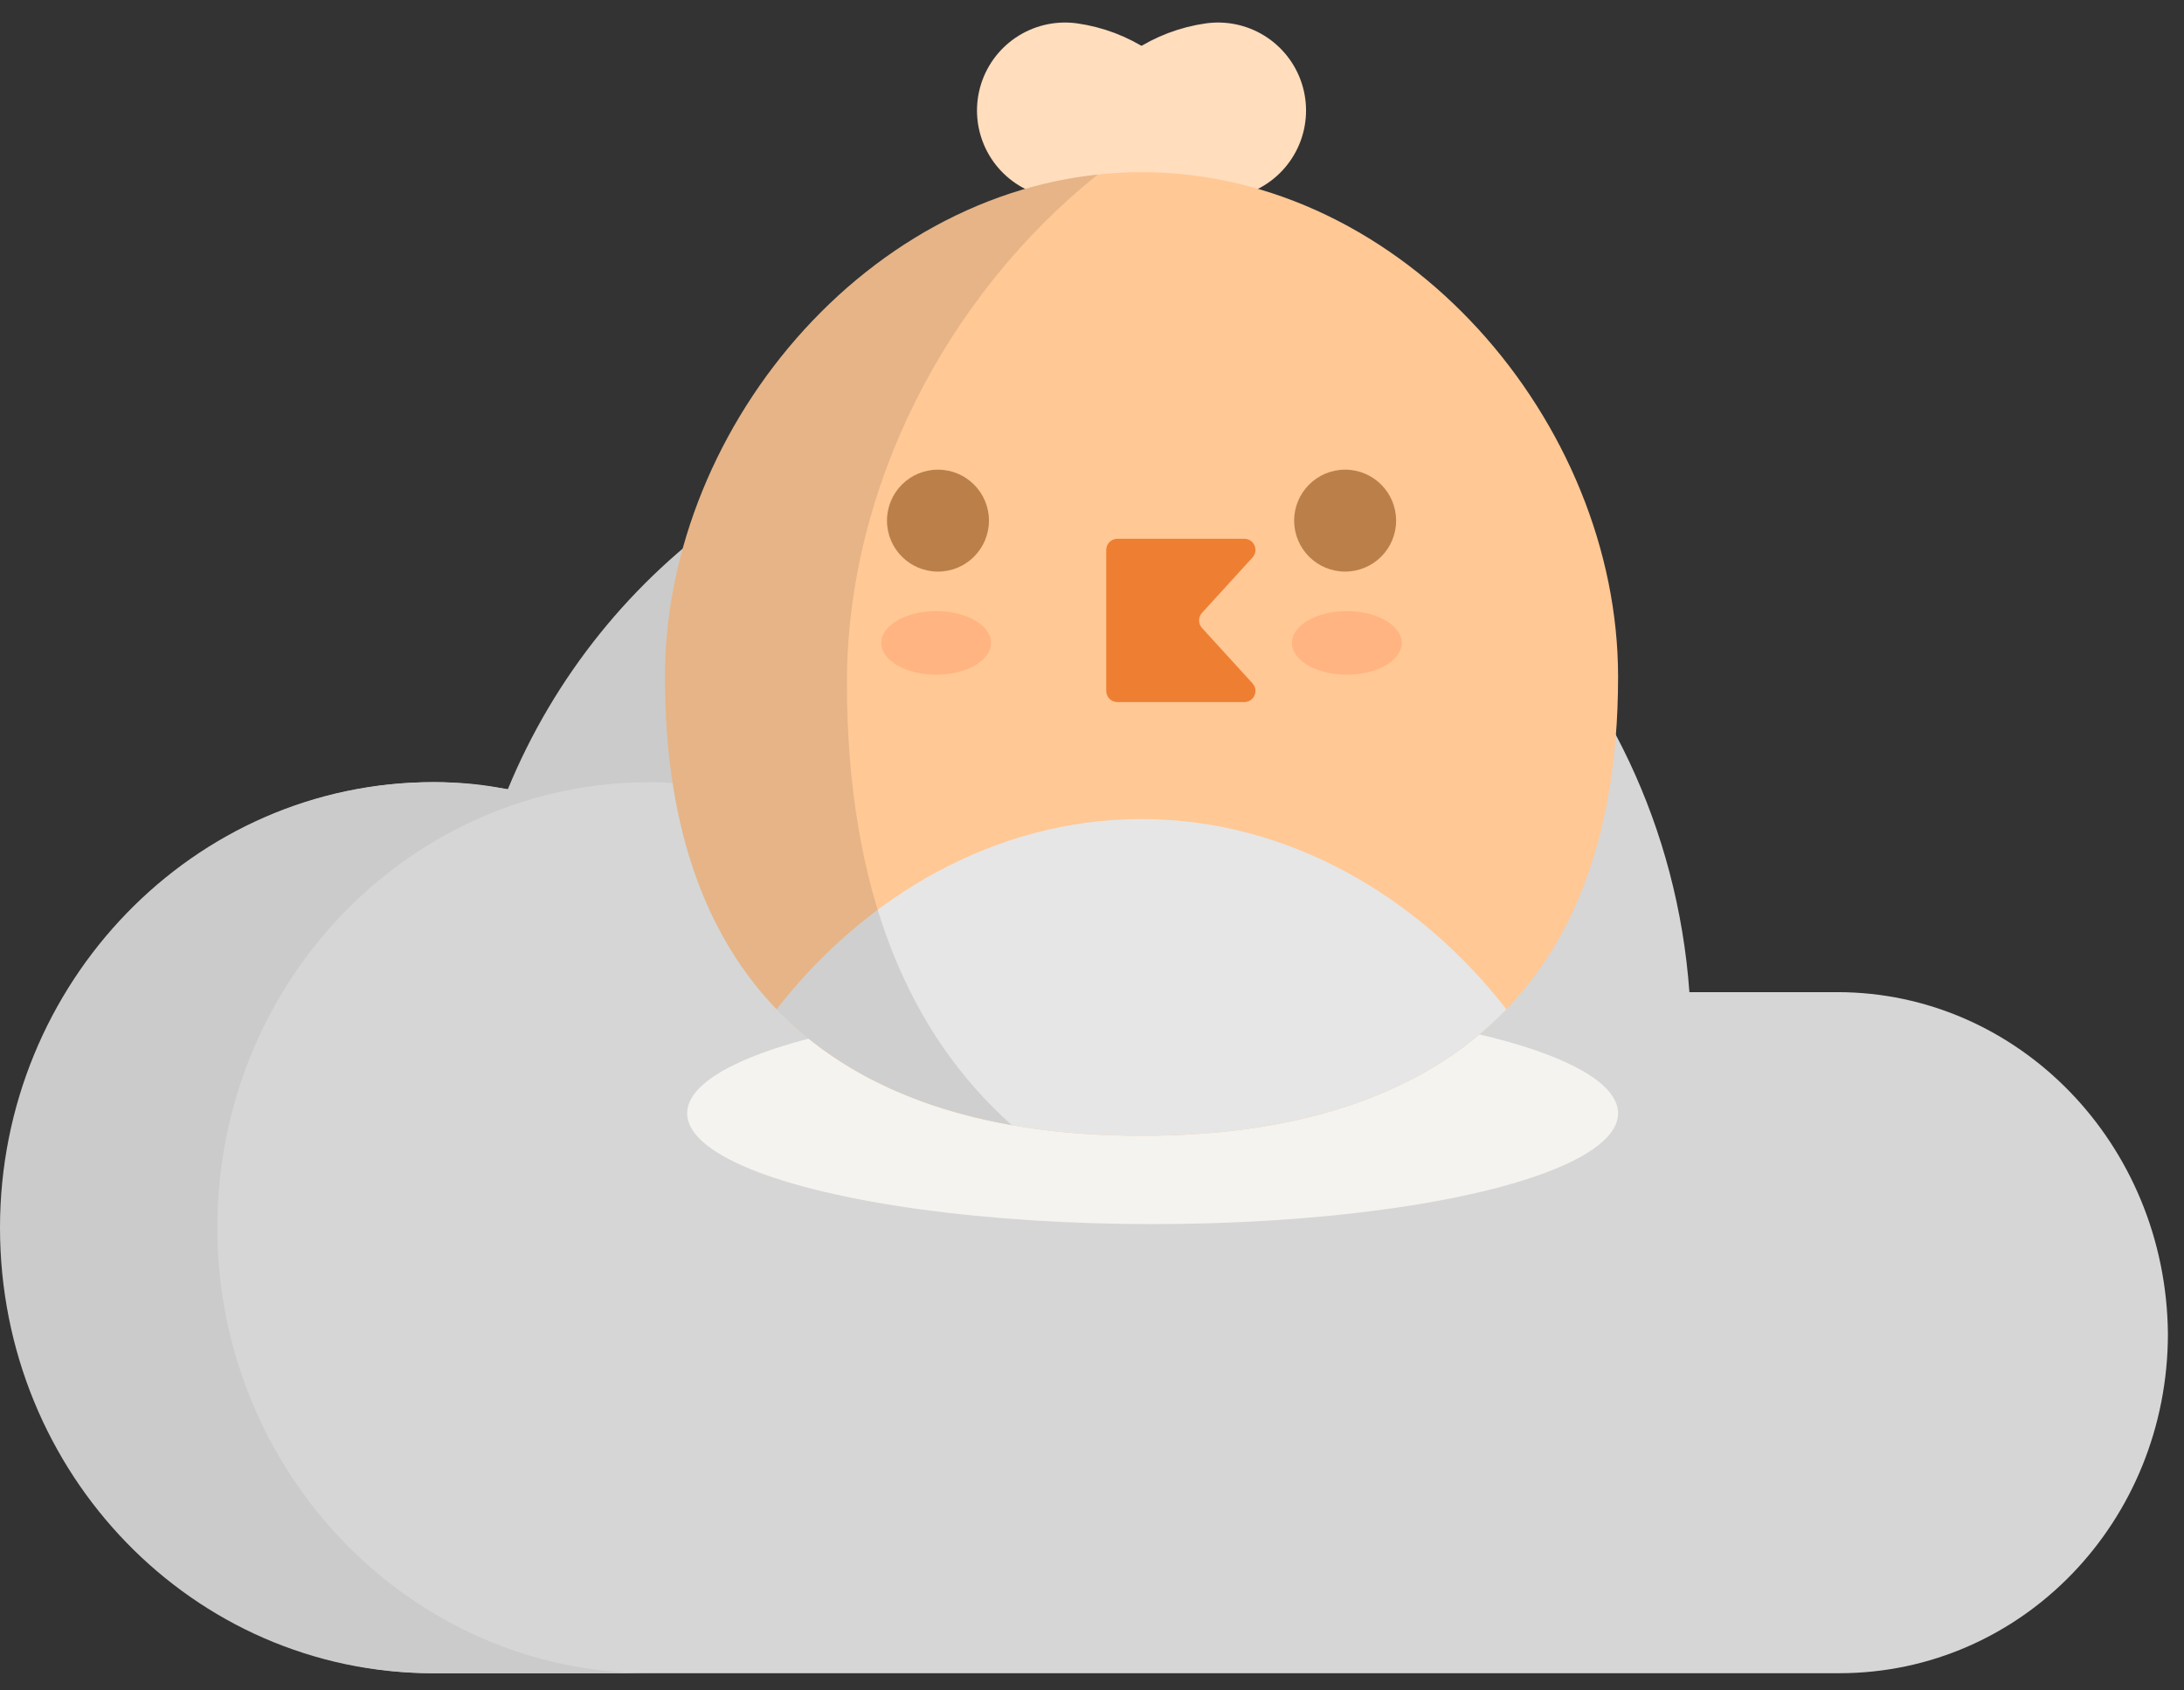
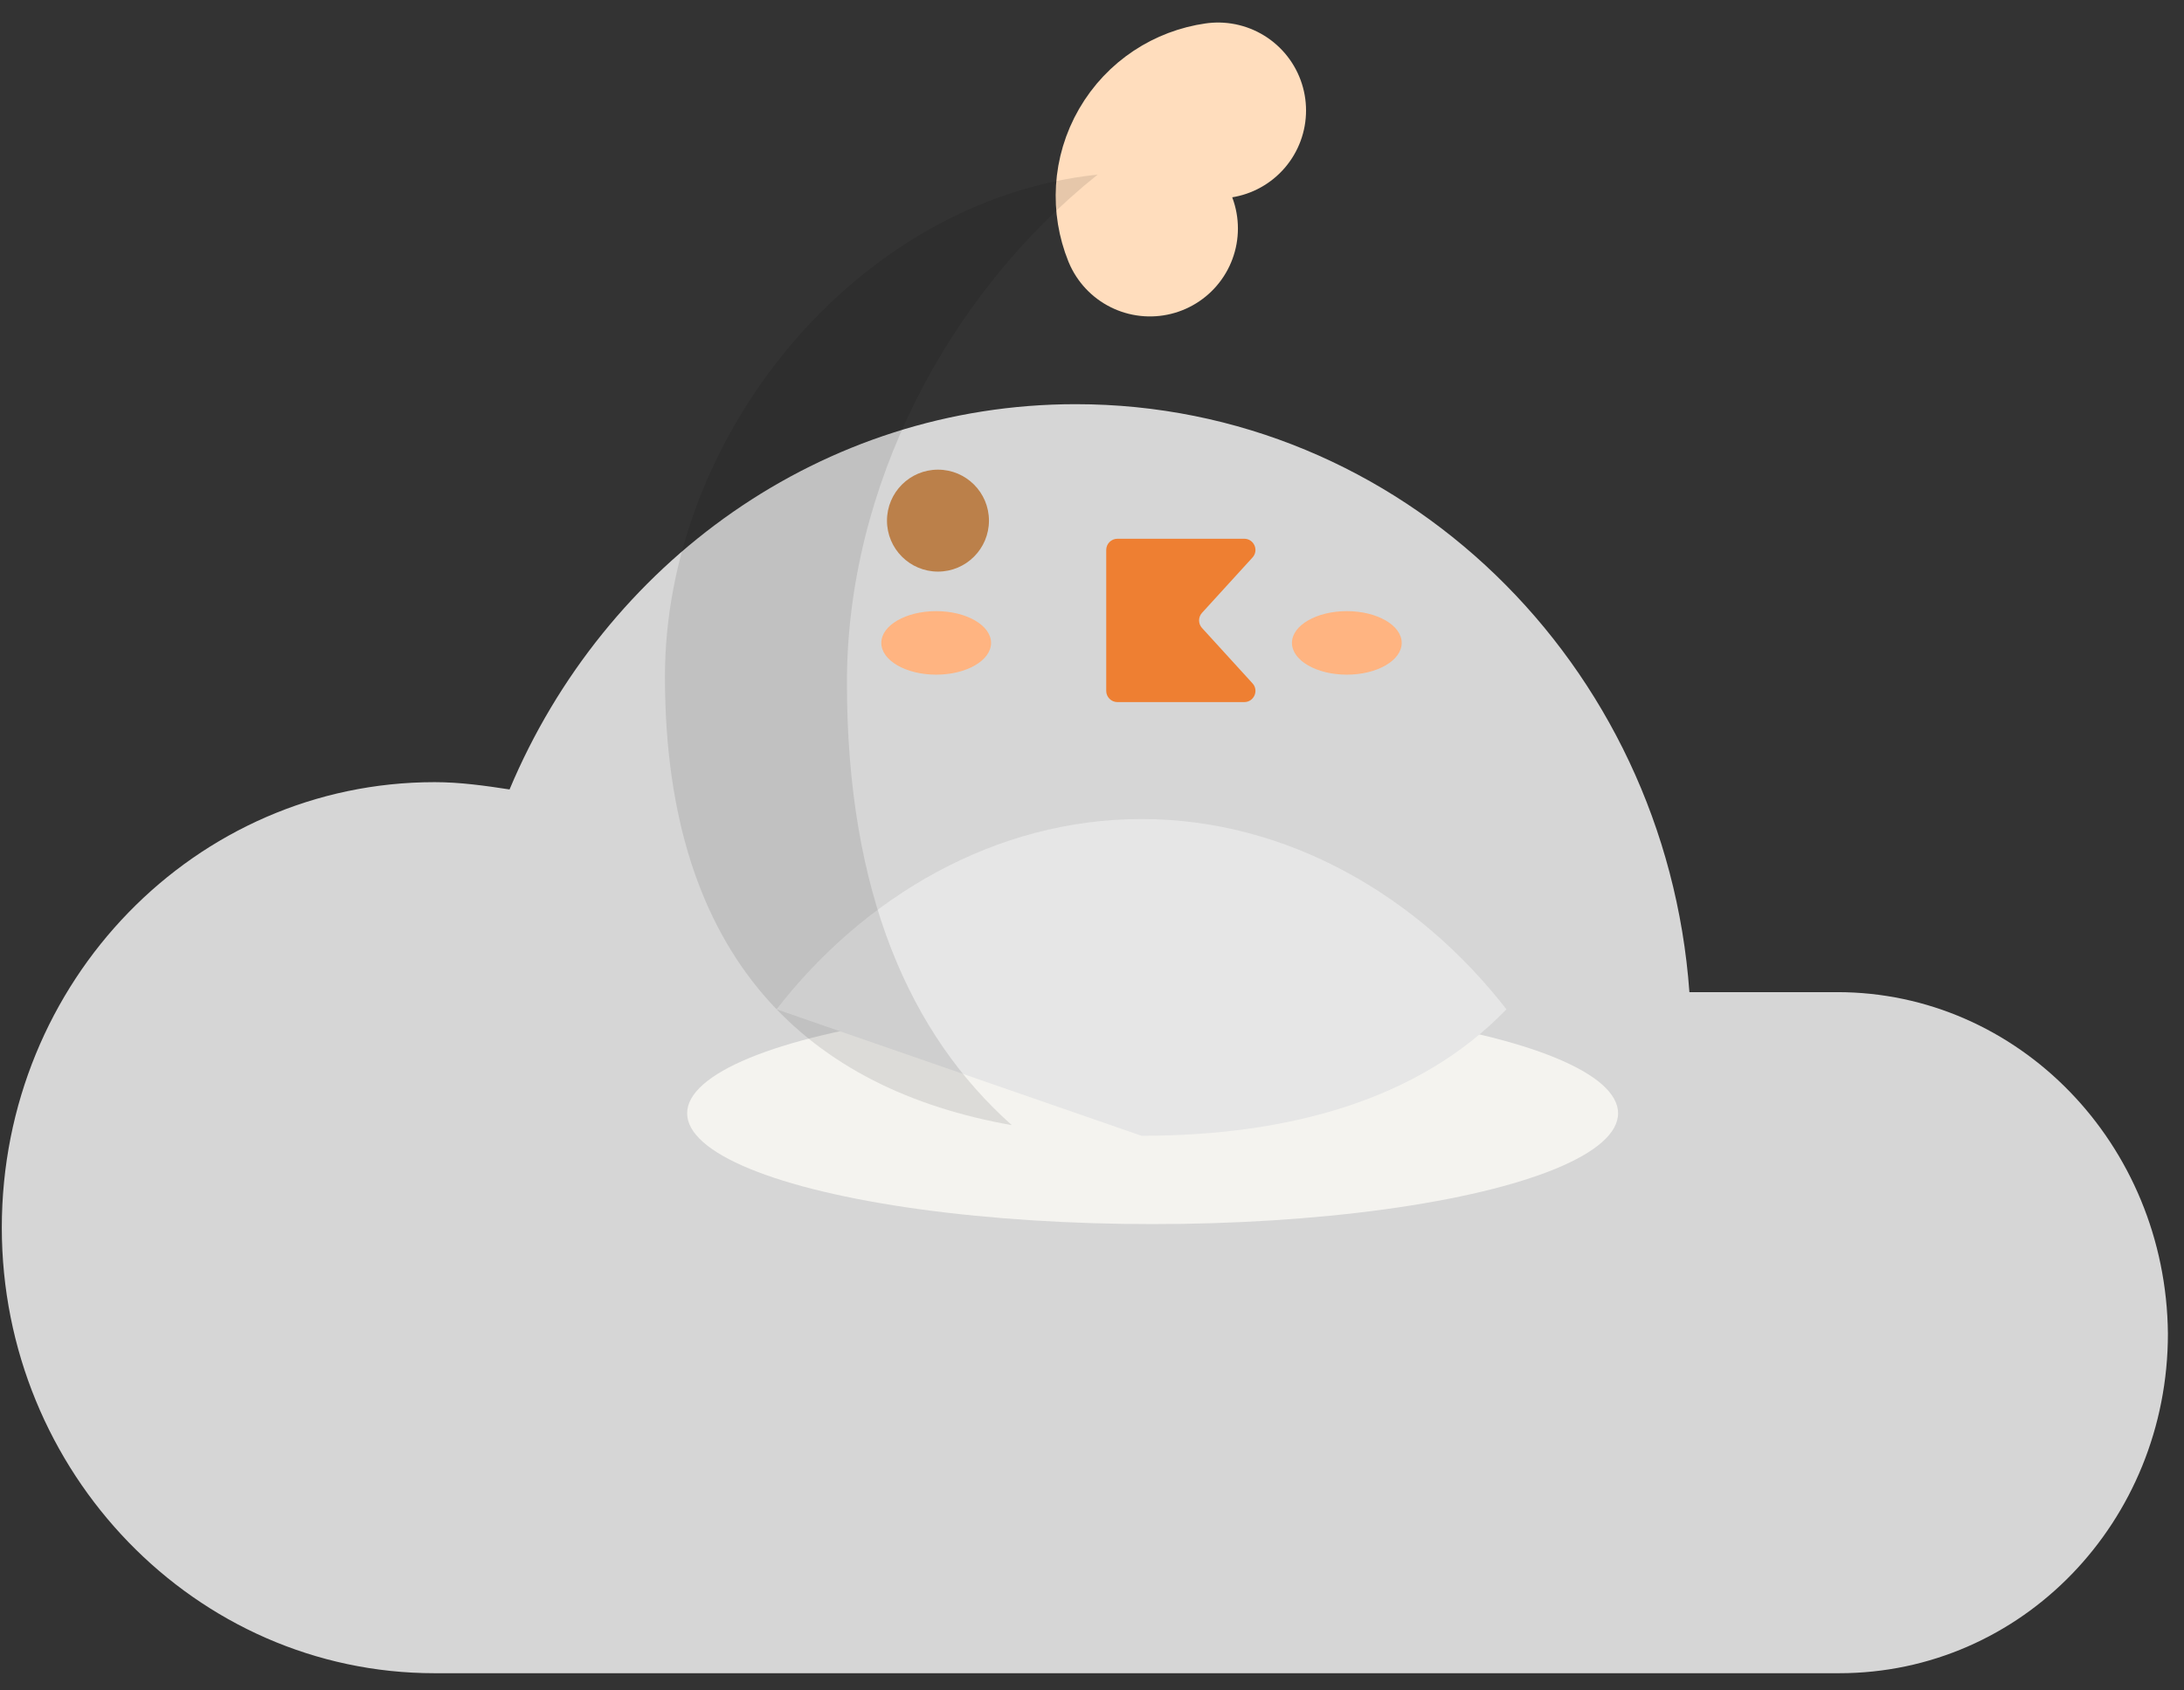
<svg xmlns="http://www.w3.org/2000/svg" width="93" height="72" viewBox="0 0 93 72" fill="none">
  <rect x="0" y="0" width="93" height="72" fill="#333333" stroke="none" />
  <g opacity="0.8">
    <path d="M78.238 42.258H71.939C70.928 28.259 59.651 17.215 45.807 17.215C34.997 17.215 25.742 23.981 21.698 33.625C20.687 33.469 19.598 33.314 18.509 33.314C8.321 33.314 0.077 41.791 0.077 52.29C0.077 62.712 8.321 71.267 18.509 71.267H78.316C86.093 71.267 92.315 64.811 92.315 56.801C92.237 48.713 85.938 42.258 78.238 42.258Z" fill="white" />
-     <path d="M50.396 17.681C41.608 19.315 34.375 25.459 30.876 33.625C29.864 33.469 28.776 33.314 27.687 33.314C17.499 33.314 9.255 41.791 9.255 52.29C9.255 62.712 17.499 71.267 27.687 71.267H18.432C8.244 71.267 0 62.789 0 52.29C0 41.869 8.244 33.314 18.432 33.314C19.521 33.314 20.532 33.392 21.621 33.625C25.587 23.981 34.92 17.215 45.73 17.215C47.285 17.293 48.841 17.448 50.396 17.681Z" fill="#F1F1F1" />
  </g>
  <ellipse cx="49.081" cy="47.419" rx="19.821" ry="4.719" fill="#F4F3EF" />
-   <path d="M48.25 9.731C48.657 8.717 48.611 7.532 48.023 6.512C47.434 5.492 46.431 4.86 45.349 4.706" stroke="#FFDDBD" stroke-width="7.493" stroke-linecap="round" />
  <path d="M48.967 9.731C48.559 8.717 48.605 7.532 49.194 6.512C49.783 5.492 50.786 4.86 51.868 4.706" stroke="#FFDDBD" stroke-width="7.493" stroke-linecap="round" />
-   <path d="M68.902 28.82C68.902 43.48 59.816 48.376 48.609 48.376C37.401 48.376 28.315 43.48 28.315 28.82C28.315 18.02 37.401 7.335 48.609 7.335C59.816 7.335 68.902 18.02 68.902 28.82Z" fill="#FFC895" />
-   <path d="M33.069 42.989C36.792 38.193 42.371 34.885 48.608 34.885C54.845 34.885 60.424 38.193 64.147 42.989C60.424 46.86 54.845 48.376 48.608 48.376C42.371 48.376 36.792 46.86 33.069 42.989Z" fill="#E6E6E6" />
+   <path d="M33.069 42.989C36.792 38.193 42.371 34.885 48.608 34.885C54.845 34.885 60.424 38.193 64.147 42.989C60.424 46.86 54.845 48.376 48.608 48.376Z" fill="#E6E6E6" />
  <path opacity="0.1" d="M46.742 7.435C36.41 8.536 28.315 18.627 28.315 28.821C28.315 40.977 34.562 46.419 43.086 47.923C38.734 44.049 36.064 37.995 36.064 29.072C36.064 20.816 40.276 12.613 46.742 7.435Z" fill="black" />
  <ellipse cx="39.865" cy="27.383" rx="2.337" ry="1.353" fill="#FFB481" />
  <ellipse cx="57.351" cy="27.383" rx="2.337" ry="1.353" fill="#FFB481" />
-   <circle cx="57.279" cy="22.175" r="2.171" fill="#BB804A" />
  <circle cx="39.941" cy="22.175" r="2.171" fill="#BB804A" />
  <path d="M47.106 23.424C47.106 23.161 47.32 22.947 47.583 22.947H52.983C53.397 22.947 53.614 23.439 53.335 23.745L51.184 26.104C51.018 26.286 51.018 26.565 51.184 26.747L53.335 29.106C53.614 29.412 53.397 29.904 52.983 29.904H47.583C47.32 29.904 47.106 29.69 47.106 29.427V23.424Z" fill="#EE7F32" />
</svg>